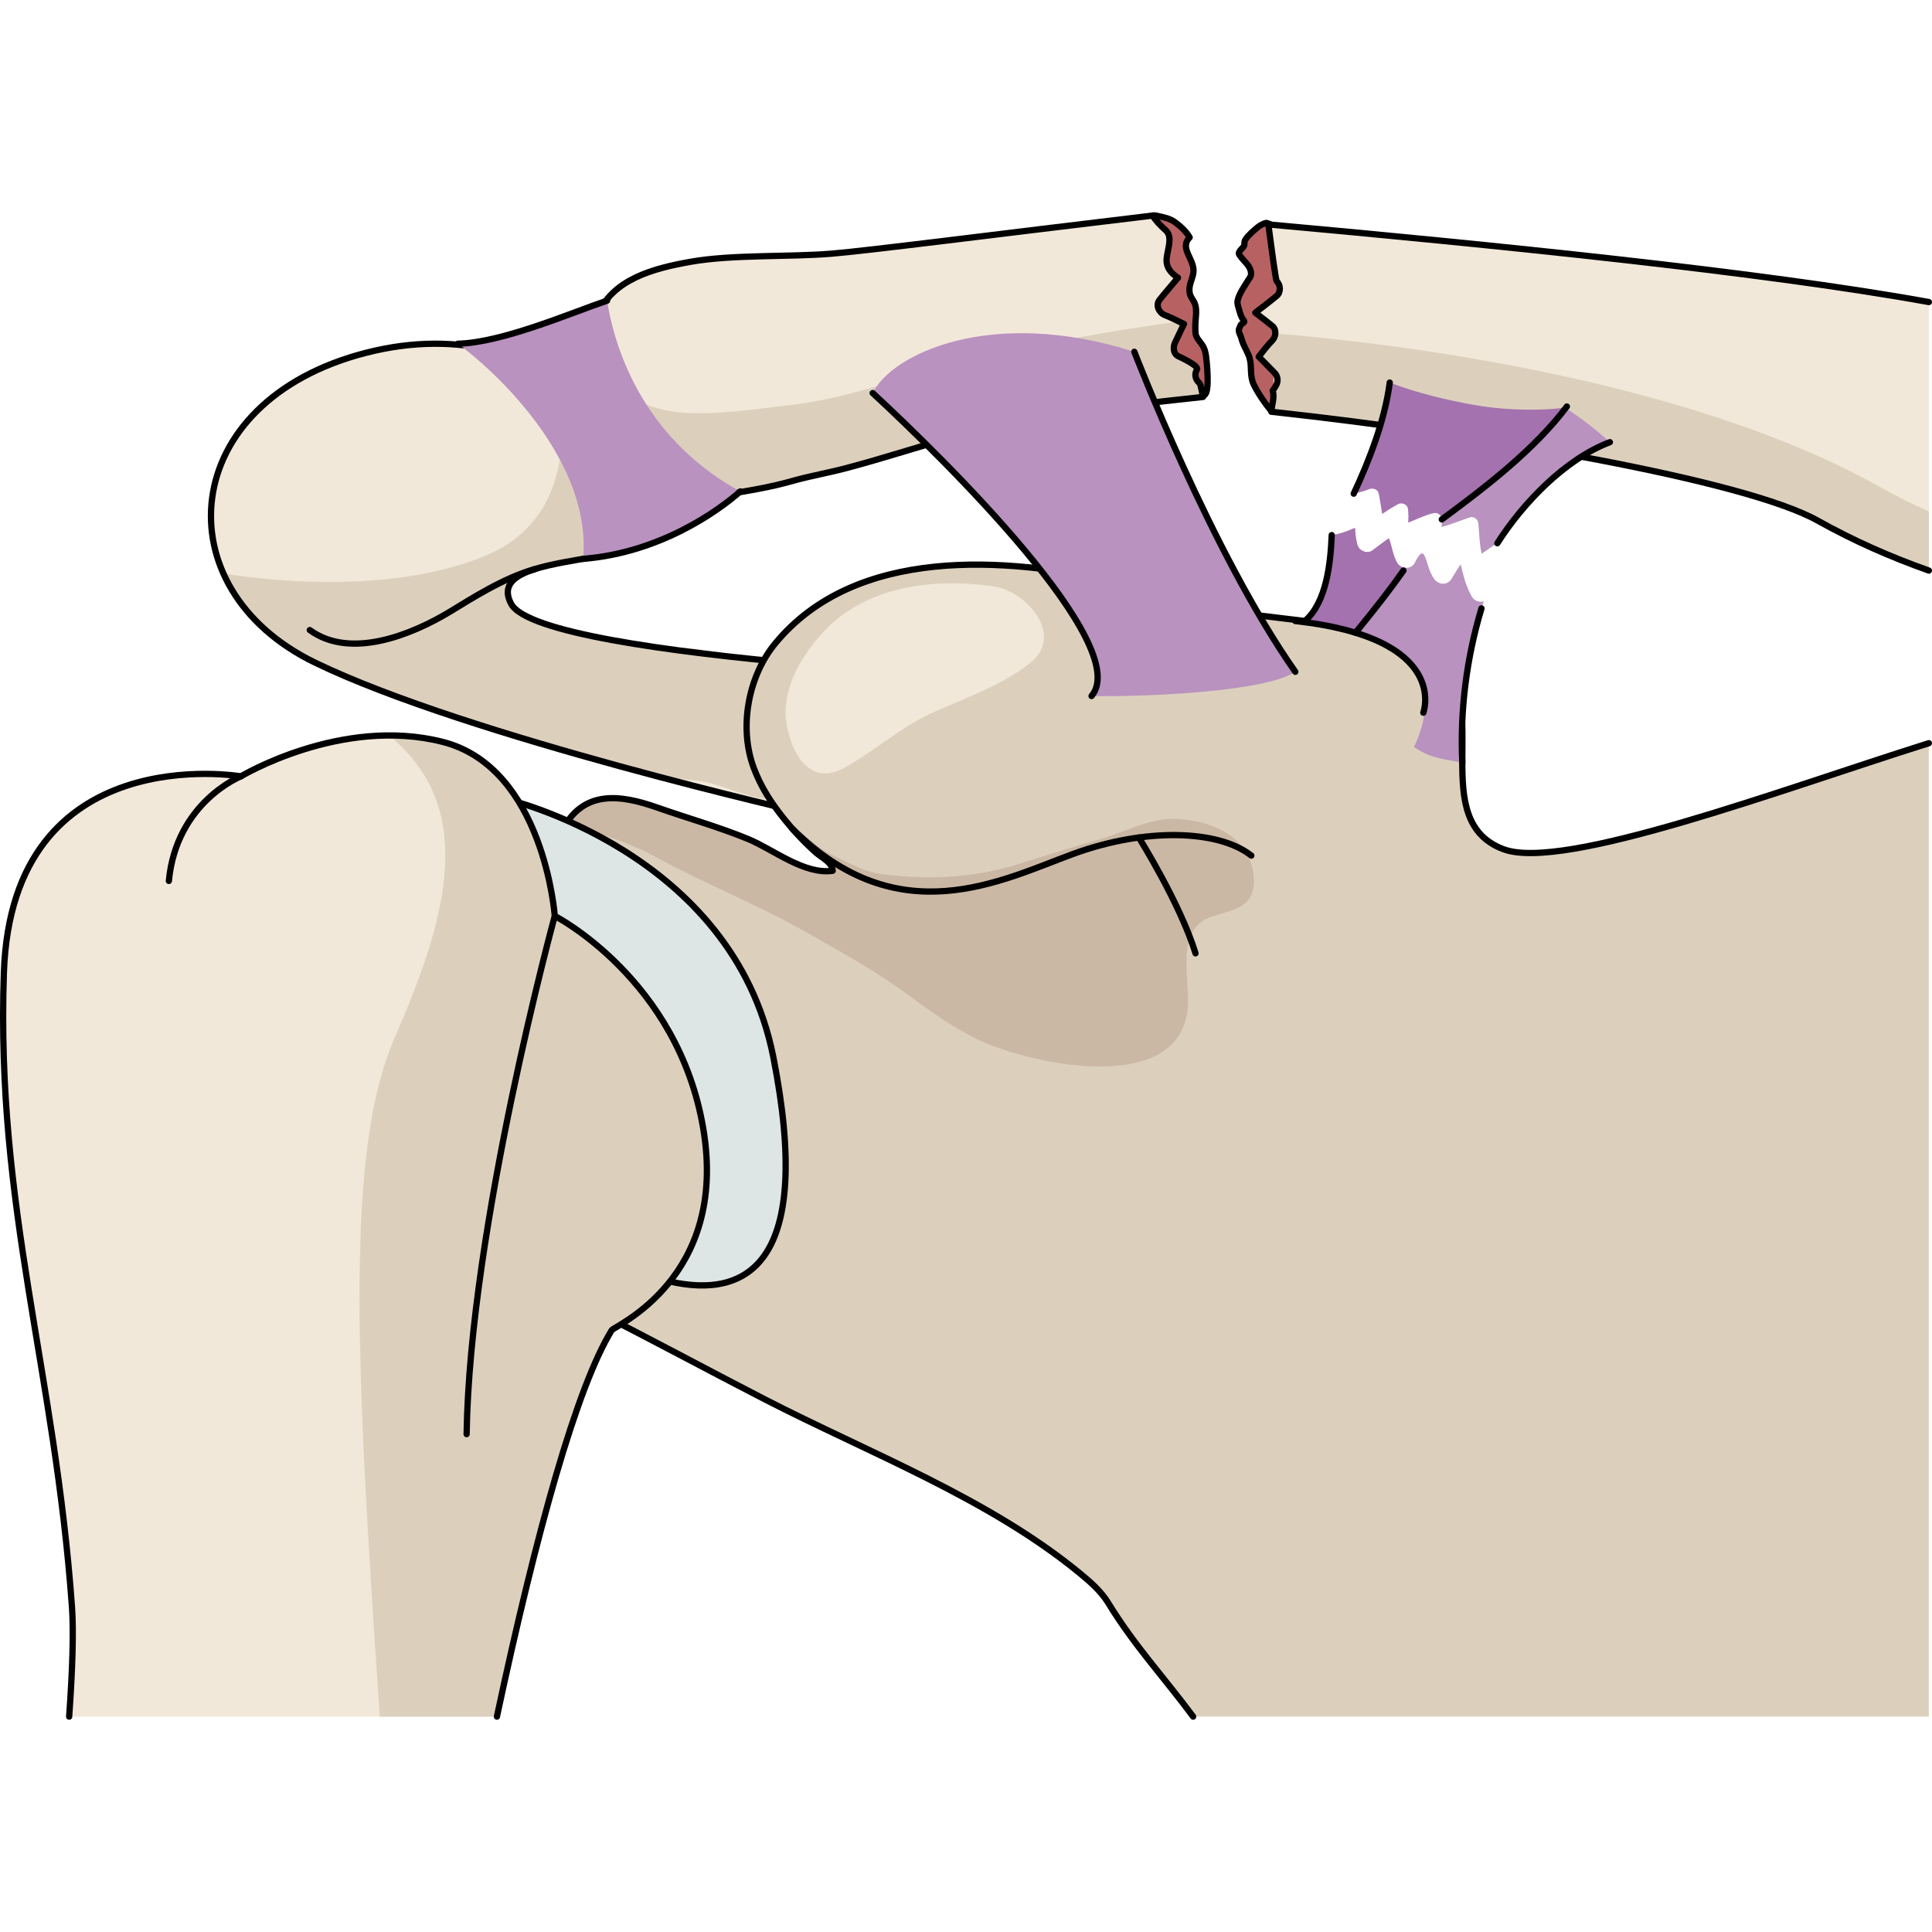
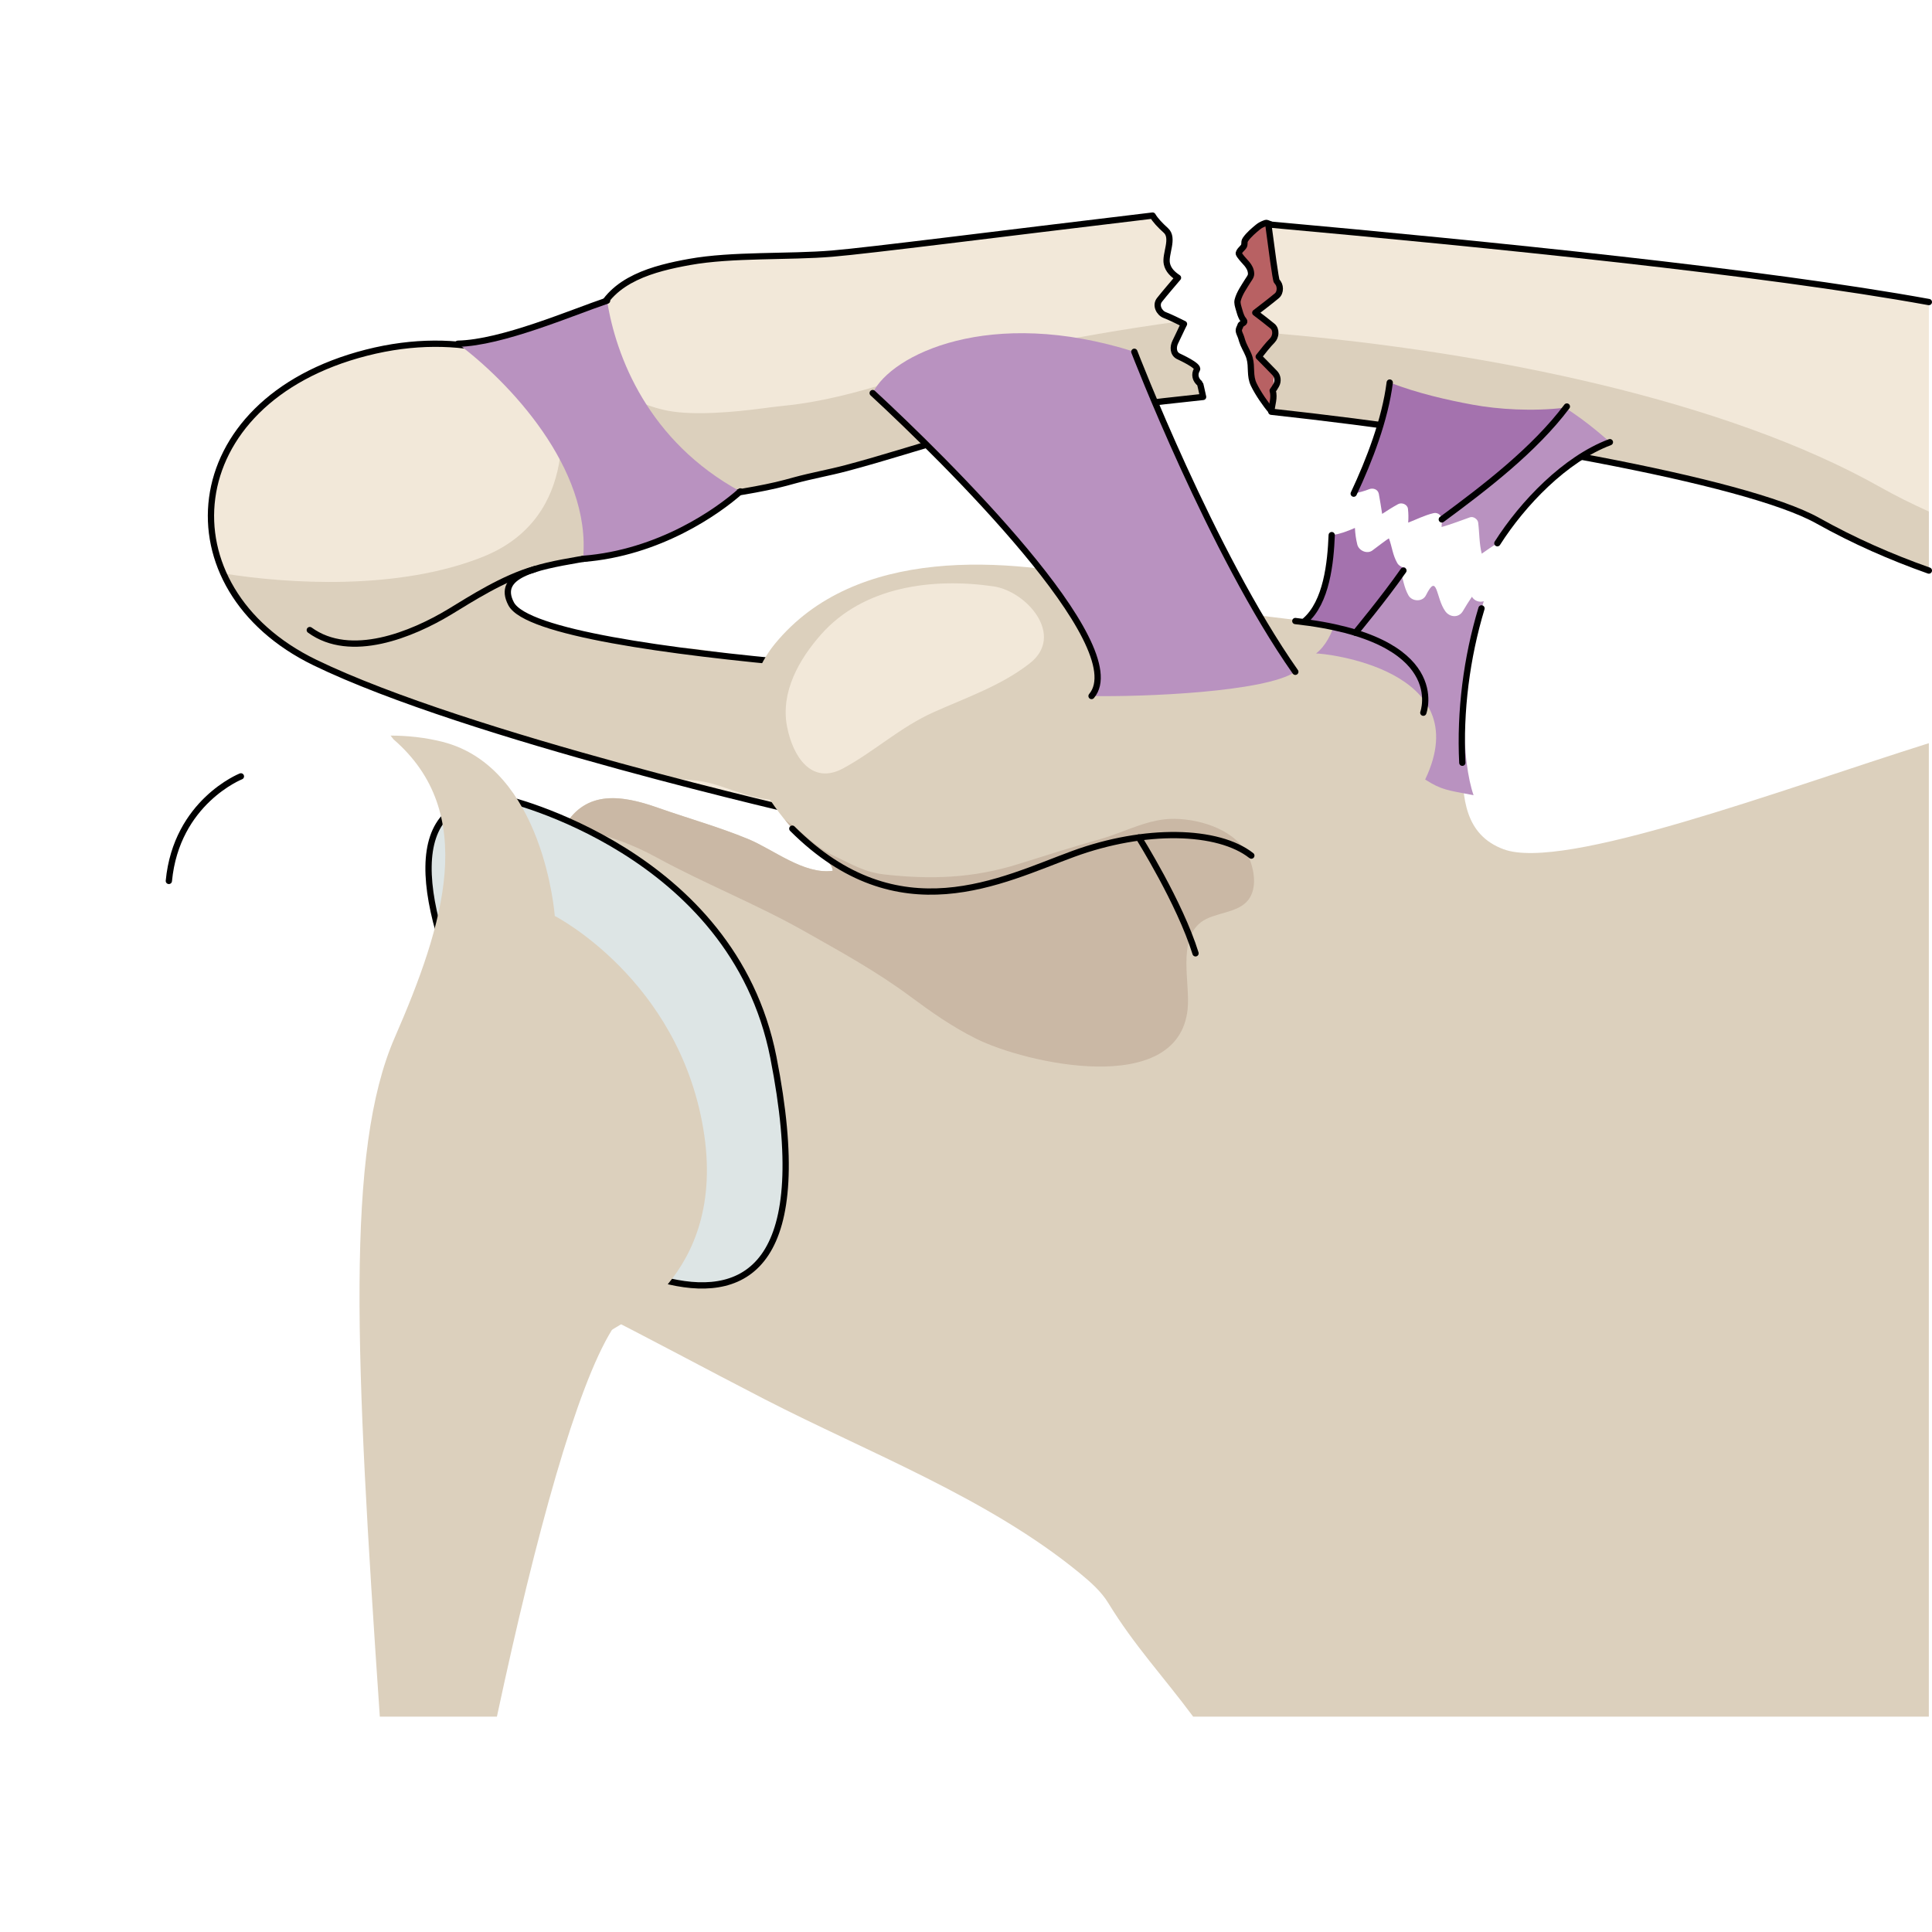
<svg xmlns="http://www.w3.org/2000/svg" version="1.1" id="Layer_1" width="800px" height="800px" viewBox="0 0 231.017 180.261" enable-background="new 0 0 231.017 180.261" xml:space="preserve">
  <g>
-     <path fill="#B86163" stroke="#000000" stroke-width="0.75" stroke-linecap="round" stroke-linejoin="round" stroke-miterlimit="10" d="   M144.014,21.863c0.684-0.305,0.285-4.147,0.168-4.842c-0.104-0.616-0.288-1.01-0.671-1.491c-0.585-0.737-0.581-0.847-0.581-1.938   c0-0.812,0.227-1.807-0.021-2.563c-0.166-0.508-0.535-0.803-0.645-1.332c-0.173-0.833,0.218-1.493,0.4-2.256   c0.407-1.709-1.766-3.055-0.41-4.431c-0.404-0.703-1.08-1.321-1.725-1.8c-0.58-0.431-1.273-0.592-1.969-0.734   c-0.264-0.054-0.594-0.189-0.834-0.018c-0.213,0.152-0.438,0.486-0.612,0.69c-0.772,0.903-1.715,1.64-2.448,2.579   c-1.048,1.342-2.107,2.578-2.22,4.348c-0.135,2.111,0.407,3.941,1.692,5.61" />
    <path fill="#B86163" stroke="#000000" stroke-width="0.75" stroke-linecap="round" stroke-linejoin="round" stroke-miterlimit="10" d="   M152.026,23.773c-0.719-0.836-1.604-2.126-2.106-3.163c-0.513-1.059-0.2-2.103-0.498-3.157c-0.167-0.593-0.503-1.113-0.745-1.676   c-0.112-0.262-0.19-0.536-0.271-0.808c-0.081-0.269-0.275-0.562-0.277-0.845c-0.001-0.173,0.092-0.326,0.156-0.468   c0.027-0.062,0.027-0.123,0.064-0.183c0.084-0.133,0.391-0.219,0.427-0.369c0.032-0.128-0.169-0.304-0.241-0.434   c-0.187-0.34-0.299-0.738-0.401-1.11c-0.093-0.337-0.226-0.708-0.139-1.046c0.212-0.828,0.765-1.591,1.204-2.308   c0.168-0.272,0.412-0.542,0.398-0.867c-0.037-0.941-0.828-1.42-1.309-2.115c-0.153-0.22-0.222-0.273-0.088-0.514   c0.1-0.176,0.264-0.323,0.396-0.474c0.148-0.171,0.189-0.223,0.203-0.448c0.016-0.247-0.012-0.322,0.133-0.537   c0.361-0.54,0.995-1.075,1.497-1.486c0.245-0.201,0.532-0.339,0.814-0.441c0.183-0.066,0.173-0.062,0.363,0.006   c0.729,0.261,1.364,0.712,1.953,1.204" />
    <g>
      <g>
        <path fill="#F2E8D9" d="M128.69,56.111c0,0-63.958-2.445-67.573-9.291s18.695-3.842,19.013-10.155     c0.317-6.313-13.586-25.668-36.306-19.873c-22.721,5.795-24.43,28.181-6.188,37.042S96.793,71.98,96.793,71.98     S127.002,65.465,128.69,56.111z" />
        <path fill="#DCD0BD" d="M57.826,41.168c11.542-4.666,9.756-17.48,8.155-21.977c9.209,4.881,14.342,13.614,14.148,17.475     c-0.317,6.313-22.628,3.31-19.013,10.155c0.767,1.452,3.047,1.953,4.484,2.352c0.792,0.219,1.533,0.572,2.311,0.824     c0.898,0.291,1.822,0.494,2.736,0.729c0.953,0.244,1.916,0.294,2.883,0.459c1.876,0.325,3.78,0.758,5.681,0.917     c1.155,0.099,2.325-0.047,3.483,0.058c0.875,0.078,1.742,0.231,2.608,0.369c1.349,0.215,2.702,0.401,4.053,0.587     c0.609,0.084,1.228,0.077,1.839,0.15c3.111,0.367,6.216,0.759,9.347,0.972c3.376,0.227,6.762,0.409,10.102,0.986     c2.926,0.504,5.597,1.372,8.599,1.189c2.537-0.155,5.49-1.222,7.916-0.053c0.094,0.114,0.107,0.244,0.045,0.386     c0.809,2.455-12.926,13.783-14.529,14.014c-3.541,0.514-7.185,1.104-10.795,0.911c-3.505-0.188-6.845-1.045-10.356-1.505     c-2.298-0.3-4.433-1.344-6.666-1.917c-1.989-0.511-3.928-0.374-5.878-0.692c-4.755-0.778-9.586-2.6-14.202-3.965     c-9.18-2.717-18.509-5.563-27.142-9.756c-5.398-2.622-9.036-6.433-10.911-10.644C34.437,44.438,47.703,45.26,57.826,41.168z" />
        <path fill="none" stroke="#000000" stroke-width="0.75" stroke-linecap="round" stroke-linejoin="round" stroke-miterlimit="10" d="     M63.965,42.671c-3.788,1.047-7.769,3.646-10.181,5.103c-4.525,2.733-11.867,5.742-16.742,2.188" />
        <path fill="none" stroke="#000000" stroke-width="0.75" stroke-linecap="round" stroke-linejoin="round" stroke-miterlimit="10" d="     M128.69,56.111c0,0-63.958-2.445-67.573-9.291s18.695-3.842,19.013-10.155c0.317-6.313-13.586-25.668-36.306-19.873     c-22.721,5.795-24.43,28.181-6.188,37.042S96.793,71.98,96.793,71.98S127.002,65.465,128.69,56.111z" />
      </g>
      <g>
        <g>
          <path fill="#DCD0BD" d="M230.642,63.487c-17.765,5.591-43.714,15.363-50.868,12.679c-9.209-3.453-1.314-17.367-7.801-22.658      c-3.486-2.845-10.605-3.96-15.051-4.518c-4.778-0.6-4.614-0.536-9.391-1.164c-6.543-0.859-7.676-2.151-14.091-3.617      c-13.11-2.995-31.147-4.333-40.769,7.385c-3.22,3.921-4.349,10.056-2.526,14.894c0.849,2.25,2.064,4.119,3.56,5.989      c1.168,1.458,2.449,2.837,3.844,4.083c0.703,0.627,1.955,1.163,2.02,2.185c-3.433,0.48-7.081-2.548-10.116-3.799      c-3.535-1.456-7.226-2.482-10.828-3.751c-4.447-1.567-8.947-2.212-11.467,2.845c-1.866,3.743,0.109,6.14,2.853,8.652      c3.153,2.887,6.388,5.491,7.516,9.827c1.79,6.882,0.961,16.187-1.469,22.793c-0.227,0.617-0.439,1.265-0.669,1.906      c-0.35,0.975-0.745,1.938-1.302,2.773c-1.194,1.789-2.671,1.722-4.143,3.019c-2.979,2.625-2.647,6.43,0.834,8.183      c6.876,3.461,13.741,7.186,20.639,10.735c12.44,6.403,26.761,11.835,37.666,20.782c1.274,1.047,2.574,2.172,3.443,3.596      c3.119,5.103,6.646,8.859,10.146,13.581h87.968V63.487z" />
          <path fill="#CAB8A5" d="M142.006,95.325c0.338-3.109-1.252-8.254,1.61-10.438c1.567-1.196,4.425-1.025,5.671-2.688      c1.074-1.433,0.665-3.641,0.031-5.08c-1.389-3.154-5.522-4.526-8.861-4.587c-3.104-0.055-5.934,1.585-8.859,2.414      c-3.303,0.935-6.596,1.981-9.859,3.003c-5.402,1.69-10.442,1.857-15.985,1.236c-2.39-0.268-3.864-1.213-6.016-2.22      c-2.355-1.102-3.84-2.952-5.902-4.34c1.134,1.402,2.369,2.732,3.715,3.935c0.703,0.627,1.955,1.163,2.02,2.185      c-3.433,0.48-7.081-2.548-10.116-3.799c-3.535-1.456-7.226-2.482-10.828-3.751c-4.227-1.49-8.497-2.135-11.073,2.143      c0.858,0.138,1.731,0.413,2.58,0.617c2.927,0.708,5.67,1.715,8.314,3.161c5.838,3.193,11.987,5.604,17.778,8.88      c4.304,2.435,8.584,4.786,12.577,7.748c2.593,1.923,4.996,3.618,7.884,5.064C122.617,101.78,140.852,105.915,142.006,95.325z" />
-           <path fill="none" stroke="#000000" stroke-width="0.75" stroke-linecap="round" stroke-linejoin="round" stroke-miterlimit="10" d="      M230.642,63.487c-17.765,5.591-43.714,15.363-50.868,12.679c-9.209-3.453-1.314-17.367-7.801-22.658      c-3.486-2.845-10.605-3.96-15.051-4.518c-4.778-0.6-4.614-0.536-9.391-1.164c-6.543-0.859-7.676-2.151-14.091-3.617      c-13.11-2.995-31.147-4.333-40.769,7.385c-3.22,3.921-4.349,10.056-2.526,14.894c0.849,2.25,2.064,4.119,3.56,5.989      c1.168,1.458,2.449,2.837,3.844,4.083c0.703,0.627,1.955,1.163,2.02,2.185c-3.433,0.48-7.081-2.548-10.116-3.799      c-3.535-1.456-7.226-2.482-10.828-3.751c-4.447-1.567-8.947-2.212-11.467,2.845c-1.866,3.743,0.109,6.14,2.853,8.652      c3.153,2.887,6.388,5.491,7.516,9.827c1.79,6.882,0.961,16.187-1.469,22.793c-0.227,0.617-0.439,1.265-0.669,1.906      c-0.35,0.975-0.745,1.938-1.302,2.773c-1.194,1.789-2.671,1.722-4.143,3.019c-2.979,2.625-2.647,6.43,0.834,8.183      c6.876,3.461,13.741,7.186,20.639,10.735c12.44,6.403,26.761,11.835,37.666,20.782c1.274,1.047,2.574,2.172,3.443,3.596      c3.119,5.103,6.646,8.859,10.146,13.581" />
          <path fill="#F2E8D9" d="M123.136,53.936c-3.427,2.683-7.619,4.102-11.542,5.866c-3.964,1.783-7.019,4.66-10.764,6.691      c-3.789,2.053-6.028-1.398-6.722-5.002c-0.792-4.112,1.438-8.033,4.08-11.017c5.053-5.709,13.28-6.8,20.604-5.739      C122.764,45.311,127.385,50.609,123.136,53.936z" />
        </g>
        <path fill="none" stroke="#000000" stroke-width="0.75" stroke-linecap="round" stroke-linejoin="round" stroke-miterlimit="10" d="     M94.739,73.707c12.725,12.725,25.049,6.145,33.605,3.016c8.549-3.13,17.316-2.922,21.283,0.208" />
        <path fill="none" stroke="#000000" stroke-width="0.75" stroke-linecap="round" stroke-linejoin="round" stroke-miterlimit="10" d="     M136.172,74.766c0,0,4.904,7.797,6.783,13.849" />
      </g>
      <g>
        <path fill="#DDE5E5" d="M60.293,70.099c0,0,27.308,6.237,32.178,30.93c4.869,24.698-3.116,28.923-12.375,26.828     C70.834,125.764,34.593,68.684,60.293,70.099z" />
        <path fill="none" stroke="#000000" stroke-width="0.75" stroke-linecap="round" stroke-linejoin="round" stroke-miterlimit="10" d="     M60.293,70.099c0,0,27.308,6.237,32.178,30.93c4.869,24.698-3.116,28.923-12.375,26.828     C70.834,125.764,34.593,68.684,60.293,70.099z" />
      </g>
-       <path fill="#F2E8D9" d="M8.271,179.886h51.147c4.732-22.128,9.548-39.419,13.733-46.212c0.301-0.481,13.958-6.188,10.942-24.091    c-3.014-17.891-17.756-25.435-17.756-25.435S65.05,66.412,52.925,63.33c-12.119-3.084-24.119,4.125-24.119,4.125    S1.428,62.748,0.465,90.921c-0.966,28.181,6.094,47.447,8.141,75.857C8.814,169.682,8.674,174.182,8.271,179.886z" />
      <path fill="#DCD0BD" d="M45.416,179.886h14.002c4.732-22.128,9.548-39.419,13.733-46.212c0.301-0.481,13.958-6.188,10.942-24.091    c-3.014-17.891-17.756-25.435-17.756-25.435S65.05,66.412,52.925,63.33c-2.1-0.533-4.189-0.744-6.222-0.753    c0.119,0.155,0.216,0.294,0.344,0.445c10.156,8.778,6.091,22.063,0.147,35.679C41.304,112.225,42.474,136.823,45.416,179.886z" />
-       <path fill="none" stroke="#000000" stroke-width="0.75" stroke-linecap="round" stroke-linejoin="round" stroke-miterlimit="10" d="    M59.418,179.886c4.732-22.128,9.548-39.419,13.733-46.212c0.301-0.481,13.958-6.188,10.942-24.091    c-3.014-17.891-17.756-25.435-17.756-25.435S65.05,66.412,52.925,63.33c-12.119-3.084-24.119,4.125-24.119,4.125    S1.428,62.748,0.465,90.921c-0.966,28.181,6.094,47.447,8.141,75.857c0.208,2.904,0.068,7.404-0.335,13.108" />
-       <path fill="none" stroke="#000000" stroke-width="0.75" stroke-linecap="round" stroke-linejoin="round" stroke-miterlimit="10" d="    M66.337,84.149c0,0-10.184,37.275-10.541,61.958" />
      <path fill="none" stroke="#000000" stroke-width="0.75" stroke-linecap="round" stroke-linejoin="round" stroke-miterlimit="10" d="    M28.806,67.455c0,0-7.712,3.053-8.615,12.503" />
      <g>
        <path fill="#F2E8D9" d="M230.642,10.74c-19.899-3.614-52.492-6.88-78.982-9.283c0.349,2.607,0.871,6.692,1.016,6.818     c0.462,0.408,0.487,1.311,0,1.714c-0.841,0.697-1.712,1.356-2.577,2.024c0.688,0.515,1.362,1.046,2.045,1.596     c0.518,0.418,0.424,1.28,0,1.714c-0.538,0.549-1.1,1.257-1.635,1.948c0.645,0.629,1.246,1.284,1.9,1.938     c0.391,0.39,0.457,0.993,0.189,1.469c-0.149,0.266-0.278,0.463-0.418,0.65c0.248,0.868-0.095,1.627-0.164,2.528     c25.558,2.785,56.659,8.173,65.338,13.023c4.361,2.438,8.721,4.348,13.288,5.968V10.74z" />
        <path fill="#F2E8D9" d="M143.481,20.48c-0.533-0.416-0.717-1.077-0.354-1.677c0.271-0.448-2.066-1.499-2.244-1.59     c-0.635-0.331-0.623-1.134-0.355-1.677c0.516-1.039,0.73-1.57,1.047-2.175c-0.758-0.372-1.512-0.754-2.298-1.065     c-0.675-0.254-1.14-1.173-0.634-1.811c0.716-0.903,1.474-1.771,2.215-2.65c-0.621-0.409-1.172-0.92-1.332-1.678     c-0.245-1.158,0.902-3.055-0.117-3.977c-0.734-0.665-1.256-1.225-1.586-1.78c-18.654,2.225-33.731,4.163-38.309,4.548     c-5.186,0.436-11.97,0.077-17.065,0.998c-4.224,0.764-9.313,2.041-11.04,6.492c-2.741,7.068-1.435,14.005,4.229,18.983     c2.794,2.456,4.654,3.143,8.301,2.701c2.92-0.354,7.235-1.024,10.01-1.772c0.358-0.097,0.716-0.193,1.078-0.293     c2.029-0.554,4.114-0.918,6.152-1.458c4.513-1.196,8.954-2.648,13.444-3.924c5.764-1.637,16.672-3.277,29.237-4.59     C143.667,21.226,143.523,20.512,143.481,20.48z" />
        <path fill="#DCD0BD" d="M143.481,20.48c-0.533-0.416-0.717-1.077-0.354-1.677c0.271-0.448-2.066-1.499-2.244-1.59     c-0.635-0.331-0.623-1.134-0.355-1.677c0.516-1.039,0.73-1.57,1.047-2.175c-0.204-0.1-0.408-0.198-0.613-0.298     c-13.086,1.789-25.135,4.355-34.441,7.235c-4.105,1.272-8.398,2.405-12.687,2.833c-0.906,0.091-1.825,0.211-2.75,0.333     c-3.192,0.422-8.078,0.876-11.23,0.271c-2.523-0.485-5.448-1.792-7.326-3.563c-0.637-0.601-1.436-2.249-2.279-3.43     c-0.853,5.519,0.886,10.718,5.391,14.677c2.794,2.456,4.654,3.143,8.301,2.701c2.92-0.354,7.235-1.024,10.01-1.772     c0.358-0.097,0.716-0.193,1.078-0.293c2.029-0.554,4.114-0.918,6.152-1.458c4.513-1.196,8.954-2.648,13.444-3.924     c5.764-1.637,16.672-3.277,29.237-4.59C143.667,21.226,143.523,20.512,143.481,20.48z" />
        <path fill="#DCD0BD" d="M230.642,35.786c-2.088-0.941-4.035-1.914-5.822-2.921c-18.337-10.337-46.642-16.195-72.329-18.375     c-0.02,0.312-0.143,0.624-0.348,0.833c-0.538,0.549-1.1,1.257-1.635,1.948c0.645,0.629,1.246,1.284,1.9,1.938     c0.391,0.39,0.457,0.993,0.189,1.469c-0.149,0.266-0.278,0.463-0.418,0.65c0.248,0.868-0.095,1.627-0.164,2.528     c25.558,2.785,56.659,8.173,65.338,13.023c4.361,2.438,8.721,4.348,13.288,5.968V35.786z" />
        <path fill="none" stroke="#000000" stroke-width="0.75" stroke-linecap="round" stroke-linejoin="round" stroke-miterlimit="10" d="     M143.481,20.48c-0.533-0.416-0.717-1.077-0.354-1.677c0.271-0.448-2.066-1.499-2.244-1.59c-0.635-0.331-0.623-1.134-0.355-1.677     c0.516-1.039,0.73-1.57,1.047-2.175c-0.758-0.372-1.512-0.754-2.298-1.065c-0.675-0.254-1.14-1.173-0.634-1.811     c0.716-0.903,1.474-1.771,2.215-2.65c-0.621-0.409-1.172-0.92-1.332-1.678c-0.245-1.158,0.902-3.055-0.117-3.977     c-0.734-0.665-1.256-1.225-1.586-1.78c-18.654,2.225-33.731,4.163-38.309,4.548c-5.186,0.436-11.97,0.077-17.065,0.998     c-4.224,0.764-9.313,2.041-11.04,6.492c-2.741,7.068-1.435,14.005,4.229,18.983c2.794,2.456,4.654,3.143,8.301,2.701     c2.92-0.354,7.235-1.024,10.01-1.772c0.358-0.097,0.716-0.193,1.078-0.293c2.029-0.554,4.114-0.918,6.152-1.458     c4.513-1.196,8.954-2.648,13.444-3.924c5.764-1.637,16.672-3.277,29.237-4.59C143.667,21.226,143.523,20.512,143.481,20.48z" />
        <path fill="none" stroke="#000000" stroke-width="0.75" stroke-linecap="round" stroke-linejoin="round" stroke-miterlimit="10" d="     M230.642,10.74c-19.899-3.614-52.492-6.88-78.982-9.283c0.349,2.607,0.871,6.692,1.016,6.818c0.462,0.408,0.487,1.311,0,1.714     c-0.841,0.697-1.712,1.356-2.577,2.024c0.688,0.515,1.362,1.046,2.045,1.596c0.518,0.418,0.424,1.28,0,1.714     c-0.538,0.549-1.1,1.257-1.635,1.948c0.645,0.629,1.246,1.284,1.9,1.938c0.391,0.39,0.457,0.993,0.189,1.469     c-0.149,0.266-0.278,0.463-0.418,0.65c0.248,0.868-0.095,1.627-0.164,2.528c25.558,2.785,56.659,8.173,65.338,13.023     c4.361,2.438,8.721,4.348,13.288,5.968" />
      </g>
      <g>
        <path fill="#B992C0" d="M135.636,16.686c0,0,9.251,24.043,19.25,38.266c-3.625,2.436-18.222,3.015-24.366,2.897     c5.064-5.973-17.538-28.249-26.169-36.225C106.554,17.02,118.407,11.208,135.636,16.686z" />
        <path fill="none" stroke="#000000" stroke-width="0.75" stroke-linecap="round" stroke-linejoin="round" stroke-miterlimit="10" d="     M130.52,57.848c5.064-5.973-17.538-28.249-26.169-36.225" />
        <path fill="none" stroke="#000000" stroke-width="0.75" stroke-linecap="round" stroke-linejoin="round" stroke-miterlimit="10" d="     M154.886,54.951c-9.999-14.223-19.25-38.266-19.25-38.266" />
      </g>
      <g>
-         <path fill="#B992C0" d="M177.42,46.516c-0.519,0.16-1.125-0.039-1.416-0.538c-0.723-1.235-1.023-2.55-1.344-3.879     c-0.383,0.566-0.748,1.143-1.092,1.734c-0.508,0.828-1.565,0.73-2.092,0c-1.153-1.596-0.91-4.716-2.316-1.906     c-0.408,0.82-1.665,0.758-2.092,0c-0.545-0.969-0.604-1.893-0.98-2.922c-0.026-0.072-1.748,1.27-2.008,1.451     c-0.64,0.443-1.604-0.004-1.781-0.724c-0.171-0.695-0.252-1.336-0.285-1.985c-0.912,0.406-1.885,0.765-2.776,0.862     c-0.112,4.523-0.983,8.52-3.214,10.273c0.848-0.044,19.368,1.846,13.045,15.072c1.984,1.262,2.658,1.276,5.787,1.873     C174.856,65.826,174.229,56.373,177.42,46.516z" />
+         <path fill="#B992C0" d="M177.42,46.516c-0.519,0.16-1.125-0.039-1.416-0.538c-0.383,0.566-0.748,1.143-1.092,1.734c-0.508,0.828-1.565,0.73-2.092,0c-1.153-1.596-0.91-4.716-2.316-1.906     c-0.408,0.82-1.665,0.758-2.092,0c-0.545-0.969-0.604-1.893-0.98-2.922c-0.026-0.072-1.748,1.27-2.008,1.451     c-0.64,0.443-1.604-0.004-1.781-0.724c-0.171-0.695-0.252-1.336-0.285-1.985c-0.912,0.406-1.885,0.765-2.776,0.862     c-0.112,4.523-0.983,8.52-3.214,10.273c0.848-0.044,19.368,1.846,13.045,15.072c1.984,1.262,2.658,1.276,5.787,1.873     C174.856,65.826,174.229,56.373,177.42,46.516z" />
        <path fill="#A472AE" d="M160.617,38.294c-0.097,0.031-0.19,0.053-0.287,0.081c-0.138,0.04-0.275,0.084-0.411,0.116     c-0.146,0.034-0.289,0.052-0.432,0.075c-0.083,0.013-0.168,0.034-0.249,0.043c-0.008,0.321-0.028,0.632-0.045,0.948     c-0.009,0.188-0.015,0.375-0.026,0.562c-0.014,0.203-0.033,0.398-0.051,0.597c-0.02,0.243-0.034,0.486-0.062,0.728     c-0.011,0.095-0.021,0.19-0.032,0.284c-0.004,0.031-0.011,0.061-0.015,0.091c-0.021,0.161-0.049,0.312-0.071,0.47     c-0.039,0.262-0.071,0.525-0.121,0.786c-0.005,0.029-0.014,0.053-0.019,0.082c-0.111,0.601-0.243,1.178-0.402,1.719     c-0.001,0.002-0.001,0.004-0.001,0.006c-0.011,0.034-0.015,0.07-0.025,0.104c-0.01,0.035-0.027,0.066-0.039,0.101     c-0.028,0.092-0.068,0.181-0.1,0.272c-0.098,0.291-0.197,0.58-0.311,0.848c-0.028,0.066-0.064,0.128-0.094,0.194     c-0.146,0.324-0.301,0.635-0.474,0.92c-0.006,0.01-0.01,0.021-0.016,0.03c-0.32,0.521-0.775,1.167-1.298,1.533     c0.367-0.012,3.25,0.262,6.341,1.329c0.022-0.037,0.044-0.074,0.065-0.111c0.438-0.762,1.077-1.434,1.605-2.137     c1.233-1.64,2.414-3.319,3.646-4.959c0.123-0.164,0.246-0.328,0.371-0.491c-0.199-0.012-0.395-0.065-0.568-0.164     c-0.025-0.014-0.047-0.035-0.07-0.051c-0.059-0.039-0.119-0.077-0.169-0.126c-0.073-0.07-0.138-0.151-0.19-0.244     c-0.545-0.969-0.604-1.893-0.98-2.922c-0.026-0.072-1.748,1.27-2.008,1.451c-0.64,0.443-1.604-0.004-1.781-0.724     c-0.171-0.695-0.252-1.336-0.285-1.985c-0.336,0.149-0.68,0.286-1.023,0.412C160.866,38.204,160.742,38.253,160.617,38.294z" />
        <path fill="none" stroke="#000000" stroke-width="0.75" stroke-linecap="round" stroke-linejoin="round" stroke-miterlimit="10" d="     M174.856,65.826c-0.301-6.18,0.508-12.542,2.293-18.457" />
        <path fill="none" stroke="#000000" stroke-width="0.75" stroke-linecap="round" stroke-linejoin="round" stroke-miterlimit="10" d="     M159.238,38.608c-0.13,3.223-0.591,8.041-3.214,10.273" />
        <g>
          <g>
            <g>
              <path fill="#A472AE" d="M176.105,23.015c-3.012-0.552-6.61-1.367-9.929-2.649c-0.566,4.549-2.326,9.174-4.307,13.286        c0.64-0.147,1.268-0.301,1.83-0.528c0.473-0.191,1.066-0.003,1.172,0.552c0.152,0.798,0.271,1.597,0.398,2.396        c0.617-0.411,1.245-0.805,1.912-1.169c0.43-0.235,1.111,0.028,1.172,0.552c0.068,0.587,0.07,1.122,0.029,1.658        c1.014-0.385,1.963-0.883,3.045-1.135c0.516-0.121,1.01,0.313,0.988,0.833c1.146-0.804,2.283-1.622,3.398-2.468        c2.202-1.673,4.334-3.442,6.354-5.354c1.583-1.5,3.112-3.067,4.424-4.814c0.191-0.256,0.362-0.526,0.529-0.8        C183.251,23.833,179.174,23.578,176.105,23.015z" />
              <path fill="#B992C0" d="M187.122,23.374c-2.757,3.881-9.114,9.275-14.721,13.356c0.002,0.031,0.02,0.058,0.018,0.09        l-0.045,0.82c1.037-0.285,2.538-0.854,3.402-1.163c0.395-0.141,0.92,0.222,0.973,0.624c0.155,1.203,0.123,2.527,0.426,3.725        c0.699-0.481,1.163-0.815,1.871-1.248c5.572-9.375,13.458-12.084,13.458-12.084S189.764,24.984,187.122,23.374z" />
            </g>
            <path fill="none" stroke="#000000" stroke-width="0.75" stroke-linecap="round" stroke-linejoin="round" stroke-miterlimit="10" d="       M172.401,36.73c5.17-3.81,11.065-8.325,14.955-13.5" />
            <path fill="none" stroke="#000000" stroke-width="0.75" stroke-linecap="round" stroke-linejoin="round" stroke-miterlimit="10" d="       M192.503,27.494c-5.369,2.025-10.429,7.325-13.458,12.084" />
          </g>
          <path fill="none" stroke="#000000" stroke-width="0.75" stroke-linecap="round" stroke-linejoin="round" stroke-miterlimit="10" d="      M166.176,20.366c-0.555,4.406-2.426,9.286-4.307,13.286" />
        </g>
      </g>
      <path fill="none" stroke="#000000" stroke-width="0.75" stroke-linecap="round" stroke-linejoin="round" stroke-miterlimit="10" d="    M170.192,59.843c0,0,3.315-8.909-15.306-10.961" />
      <path fill="#B992C0" d="M88.52,33.383c-11.016-6.011-14.878-16.134-15.927-22.811c-4.298,1.45-12.56,5.036-17.842,5.151    c5.959,4.425,16.023,14.877,14.964,25.724C78.834,40.735,85.811,35.782,88.52,33.383z" />
      <path fill="none" stroke="#000000" stroke-width="0.75" stroke-linecap="round" stroke-linejoin="round" stroke-miterlimit="10" d="    M69.715,41.447c9.119-0.712,16.095-5.665,18.805-8.064" />
      <path fill="none" stroke="#000000" stroke-width="0.75" stroke-linecap="round" stroke-linejoin="round" stroke-miterlimit="10" d="    M72.593,10.572c-4.298,1.45-12.56,5.036-17.842,5.151" />
    </g>
    <path fill="none" stroke="#000000" stroke-width="0.75" stroke-linecap="round" stroke-linejoin="round" stroke-miterlimit="10" d="   M162.078,50.278c0,0,3.364-4.036,5.736-7.431" />
  </g>
</svg>